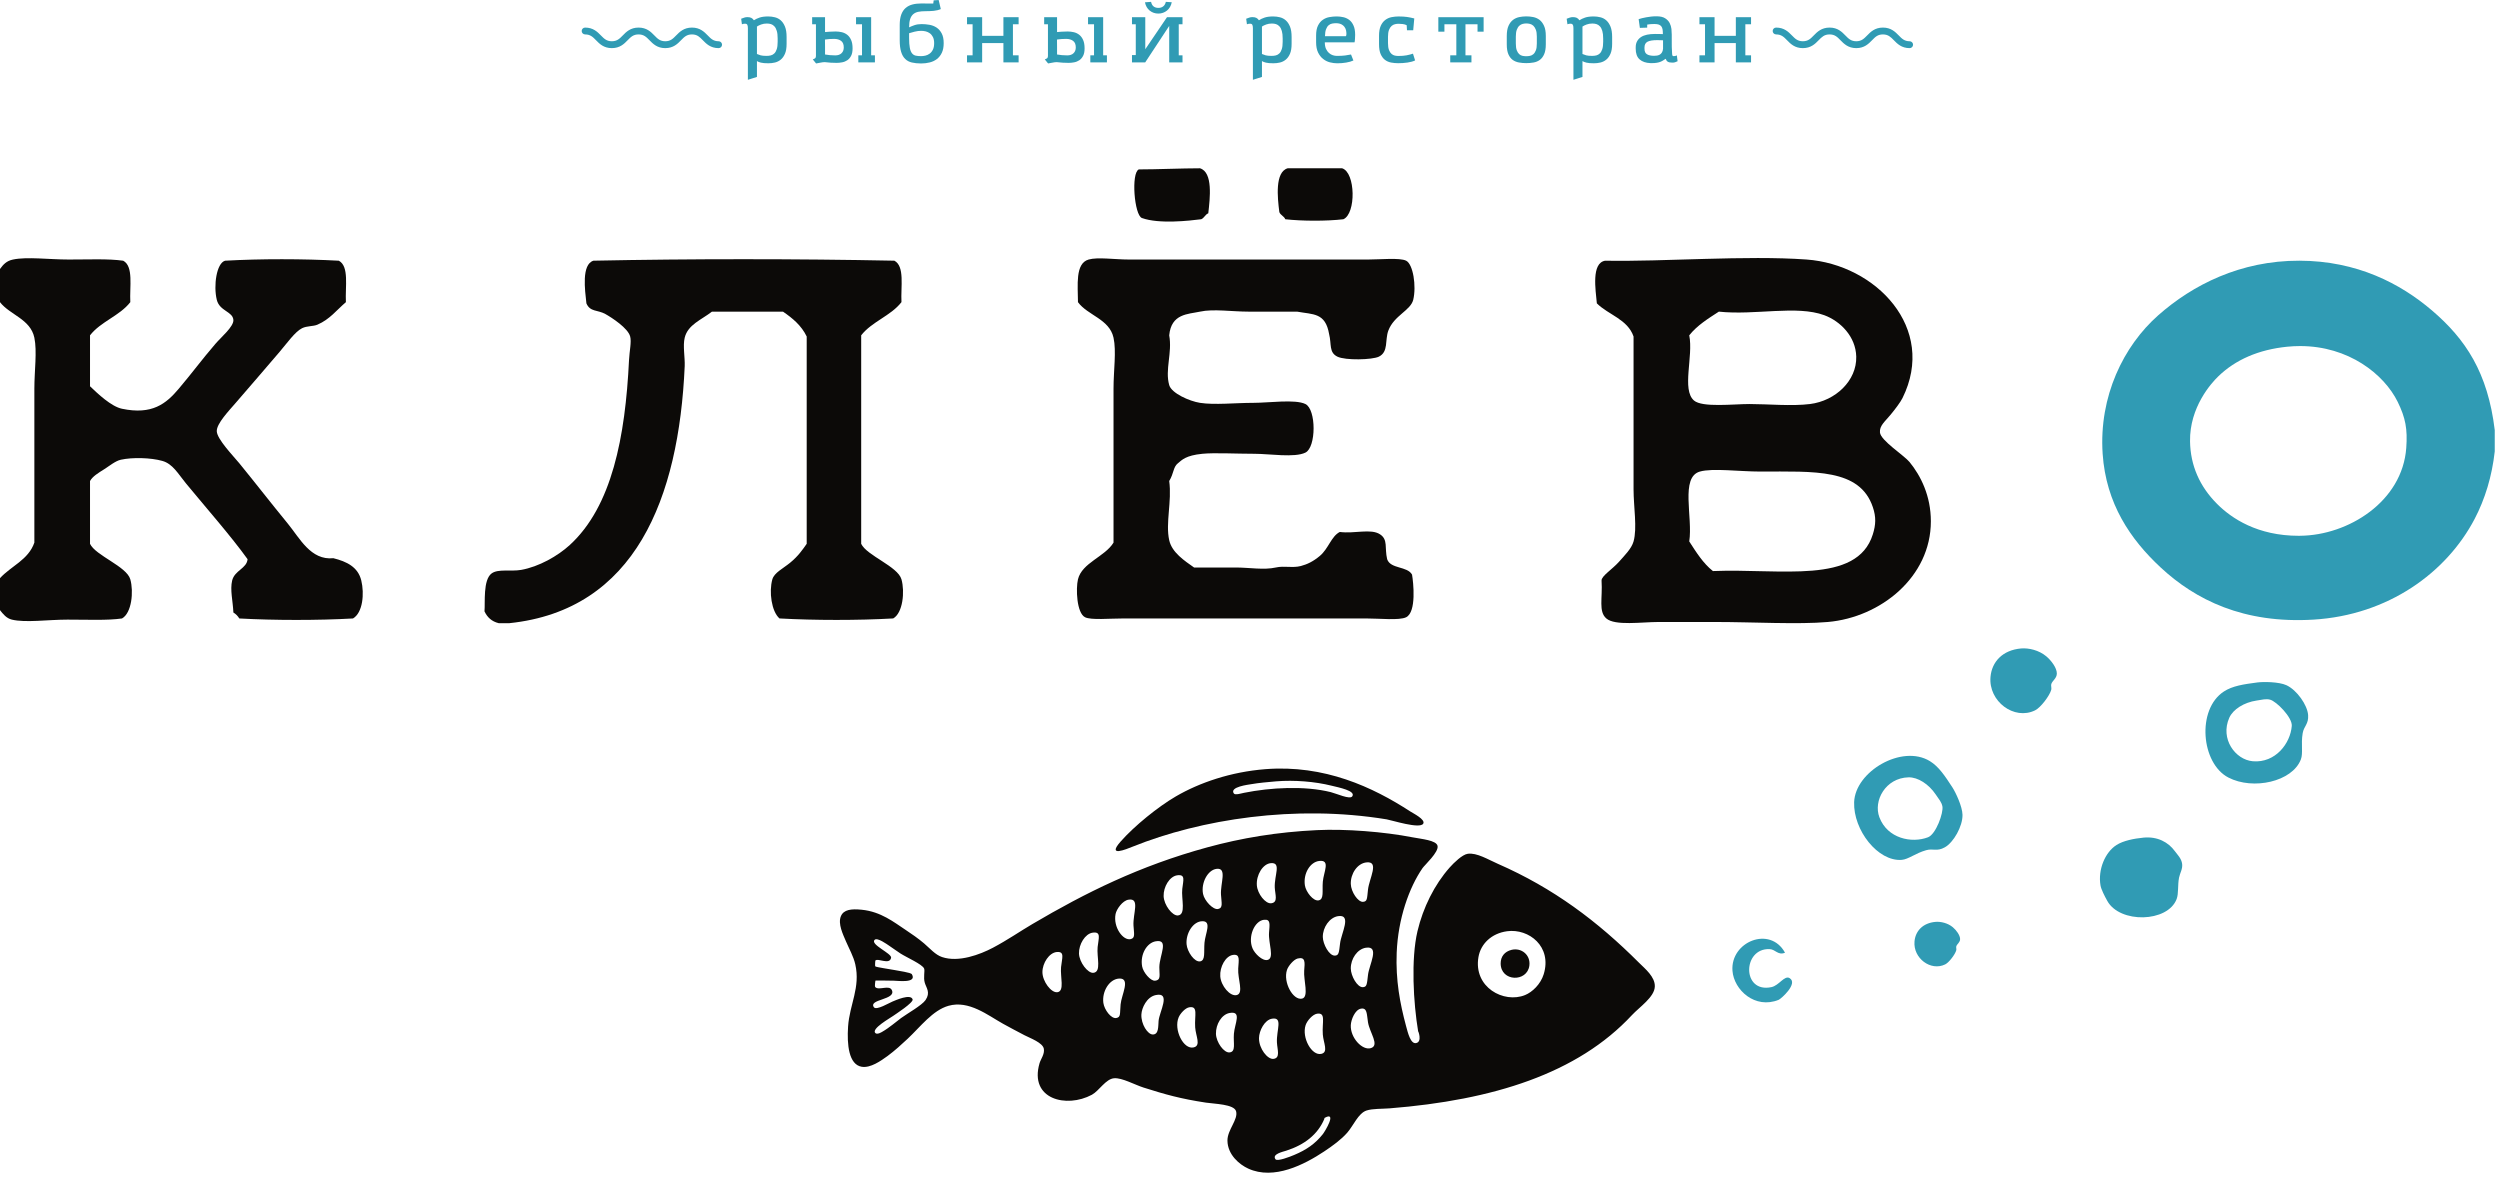
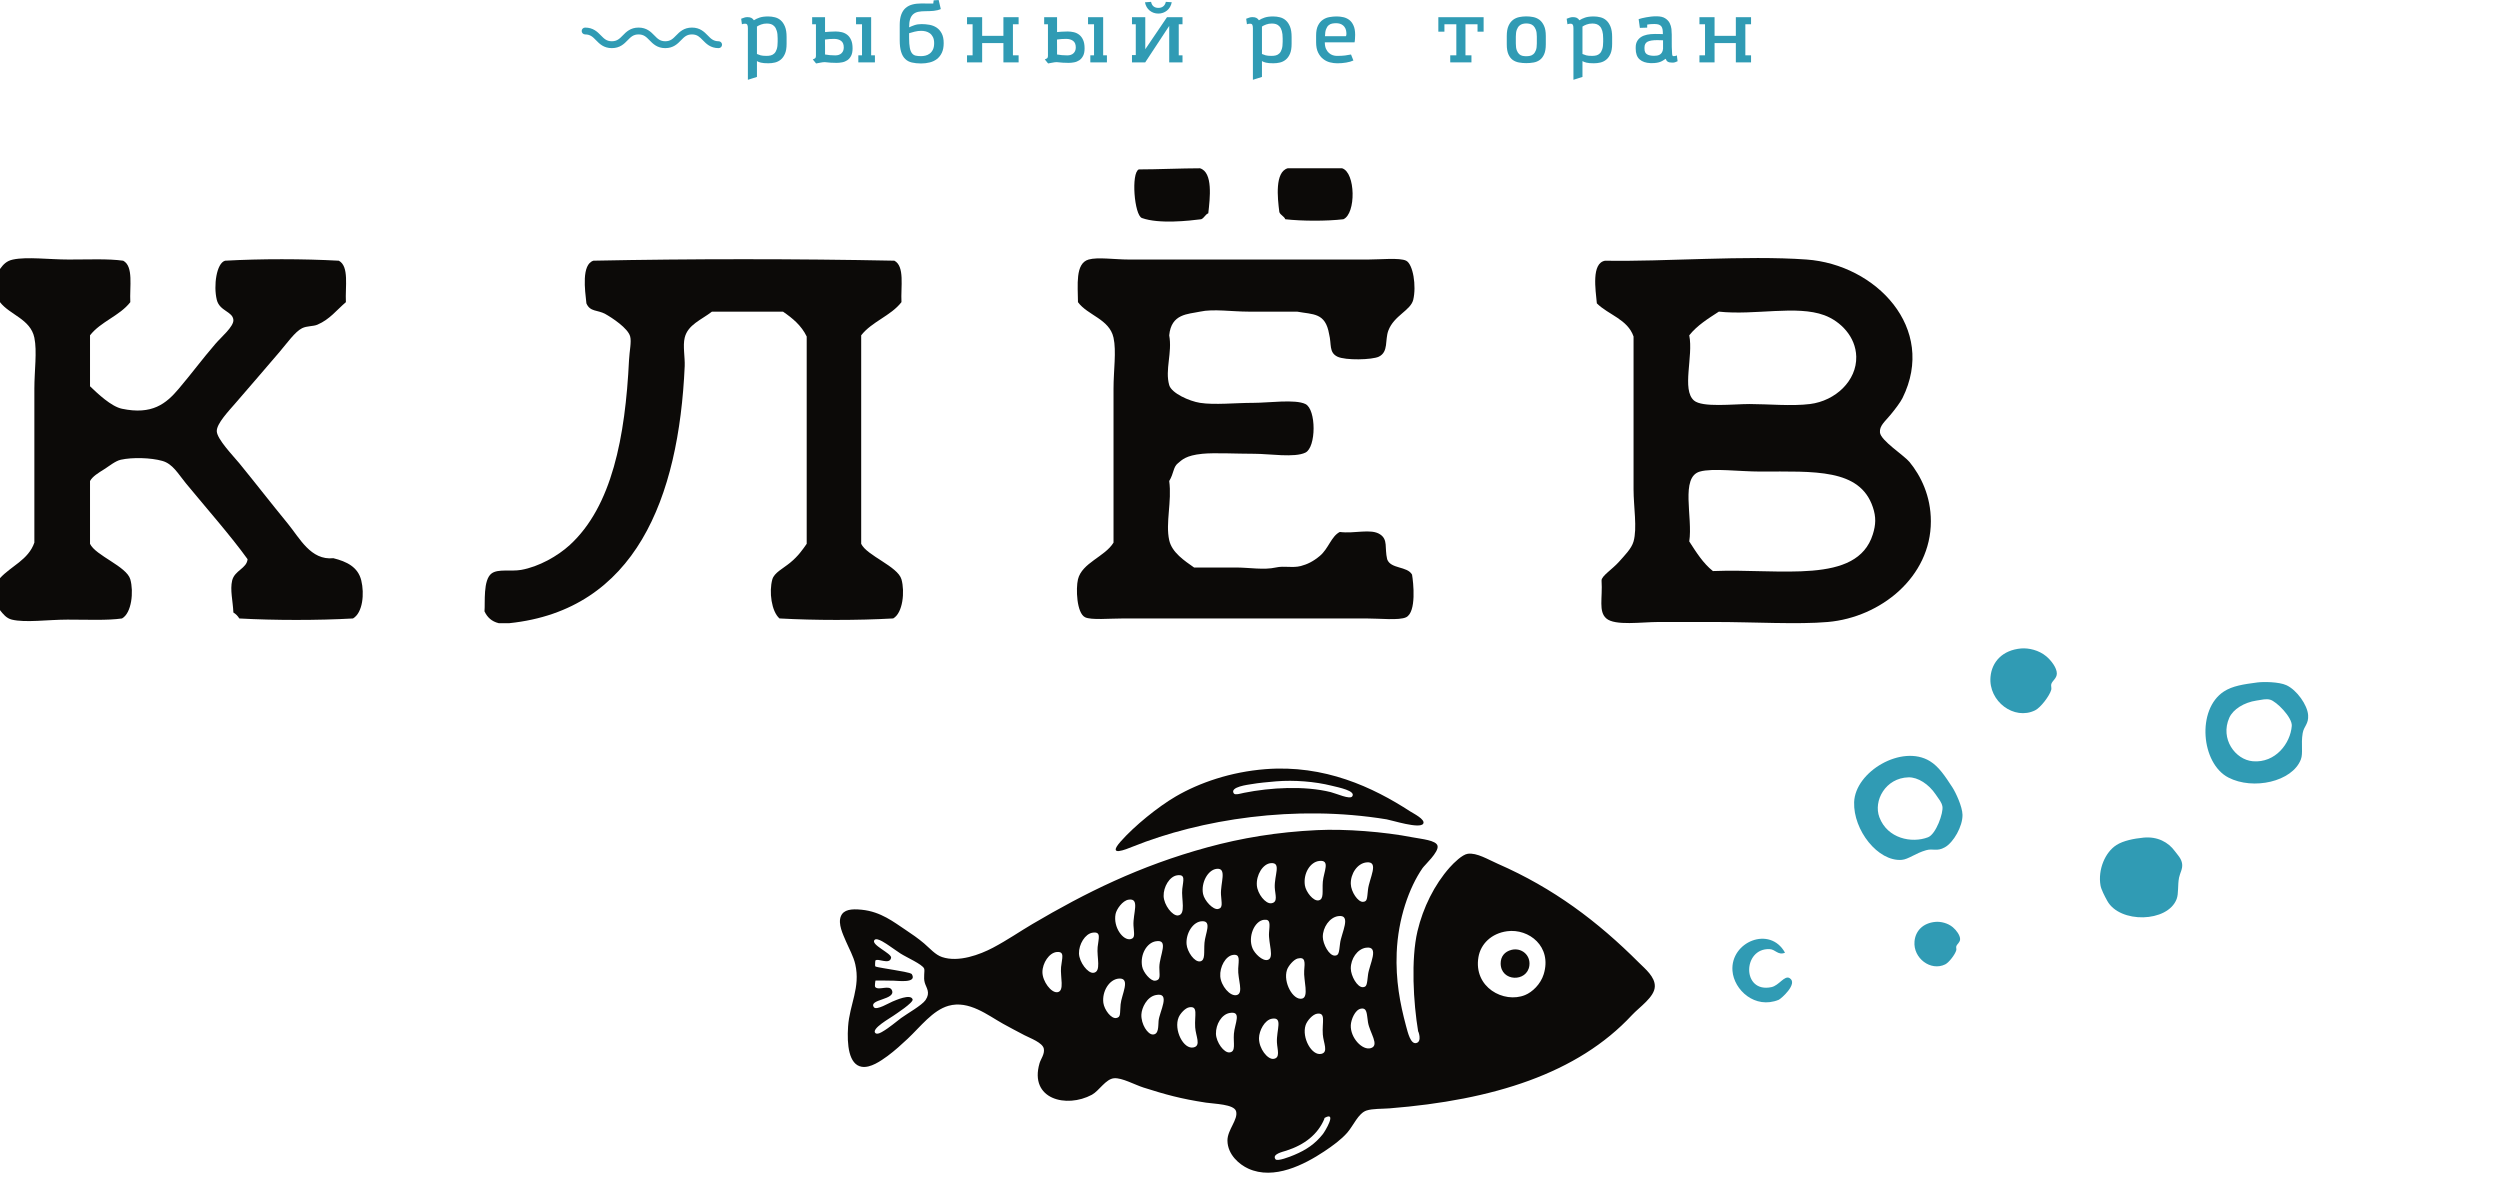
<svg xmlns="http://www.w3.org/2000/svg" width="303" height="143" viewBox="0 0 303 143" fill="none">
  <path d="M155.46 5.071C155.46 5.443 155.424 5.743 155.348 5.963C155.277 6.187 155.179 6.357 155.056 6.475C154.931 6.595 154.788 6.676 154.627 6.716C154.465 6.755 154.292 6.773 154.113 6.773C153.803 6.773 153.561 6.751 153.397 6.705C153.229 6.657 153.083 6.604 152.949 6.545V3.219C153.083 3.125 153.253 3.043 153.463 2.967C153.675 2.888 153.903 2.852 154.153 2.852C154.333 2.852 154.501 2.875 154.657 2.924C154.813 2.975 154.952 3.065 155.071 3.2C155.191 3.331 155.287 3.513 155.355 3.748C155.425 3.981 155.46 4.281 155.46 4.653V5.071ZM155.843 2.472C155.633 2.285 155.395 2.161 155.127 2.095C154.857 2.027 154.588 1.993 154.316 1.993C153.881 1.993 153.533 2.041 153.265 2.132C152.995 2.225 152.767 2.331 152.583 2.457C152.489 2.319 152.379 2.221 152.257 2.161C152.135 2.105 151.981 2.075 151.792 2.075C151.661 2.075 151.537 2.093 151.421 2.132C151.304 2.172 151.176 2.219 151.037 2.271L151.128 2.941C151.253 2.893 151.388 2.871 151.527 2.871C151.636 2.871 151.721 2.911 151.773 2.989C151.825 3.068 151.852 3.209 151.852 3.411V9.672C152.033 9.612 152.216 9.554 152.4 9.498C152.587 9.44 152.769 9.383 152.949 9.324V7.403C153.056 7.475 153.215 7.537 153.428 7.591C153.641 7.645 153.944 7.669 154.333 7.669C154.603 7.669 154.873 7.64 155.137 7.577C155.399 7.512 155.633 7.396 155.843 7.221C156.052 7.052 156.22 6.811 156.351 6.505C156.48 6.203 156.543 5.805 156.543 5.315V4.479C156.543 3.971 156.48 3.553 156.351 3.232C156.22 2.911 156.052 2.659 155.843 2.472Z" fill="#309BB4" />
  <path d="M163.177 4.235C163.171 4.287 163.151 4.339 163.116 4.384H160.588C160.595 4.033 160.637 3.752 160.716 3.544C160.795 3.335 160.899 3.175 161.025 3.067C161.152 2.957 161.293 2.885 161.452 2.857C161.615 2.827 161.776 2.812 161.94 2.812C162.099 2.812 162.252 2.833 162.399 2.876C162.544 2.919 162.672 2.988 162.787 3.085C162.901 3.179 162.993 3.305 163.067 3.457C163.137 3.611 163.179 3.797 163.185 4.015C163.185 4.109 163.183 4.183 163.177 4.235ZM163.535 2.417C163.319 2.256 163.081 2.143 162.812 2.083C162.544 2.024 162.272 1.992 162 1.992C161.72 1.992 161.436 2.019 161.137 2.071C160.844 2.119 160.575 2.227 160.333 2.395C160.089 2.559 159.892 2.795 159.741 3.1C159.585 3.407 159.512 3.812 159.512 4.315V5.111C159.512 5.615 159.592 6.033 159.749 6.36C159.911 6.689 160.113 6.953 160.364 7.148C160.612 7.343 160.888 7.479 161.189 7.557C161.489 7.632 161.788 7.672 162.08 7.672C162.452 7.672 162.809 7.643 163.152 7.585C163.492 7.531 163.787 7.443 164.032 7.333L163.743 6.605C163.525 6.652 163.283 6.692 163.021 6.724C162.76 6.757 162.427 6.775 162.024 6.775C161.875 6.775 161.716 6.748 161.545 6.695C161.377 6.643 161.22 6.552 161.075 6.427C160.929 6.3 160.808 6.129 160.709 5.919C160.616 5.707 160.567 5.445 160.567 5.132H164.172C164.199 5.017 164.216 4.879 164.224 4.712C164.237 4.547 164.244 4.384 164.244 4.227C164.244 3.76 164.177 3.384 164.045 3.096C163.916 2.805 163.748 2.58 163.535 2.417Z" fill="#309BB4" />
-   <path d="M170.477 6.705C170.204 6.757 169.869 6.784 169.48 6.784C169.347 6.784 169.207 6.768 169.06 6.739C168.916 6.709 168.78 6.641 168.657 6.536C168.533 6.428 168.429 6.273 168.348 6.067C168.267 5.864 168.224 5.579 168.224 5.221V4.455C168.224 4.109 168.267 3.832 168.348 3.62C168.429 3.413 168.537 3.253 168.661 3.145C168.788 3.036 168.924 2.965 169.077 2.932C169.224 2.896 169.369 2.881 169.511 2.881C169.661 2.881 169.829 2.892 170.017 2.915C170.204 2.937 170.361 2.988 170.493 3.06L170.525 3.668H171.28L171.411 2.235C171.237 2.195 171.084 2.157 170.944 2.128C170.804 2.1 170.664 2.075 170.525 2.055C170.385 2.036 170.232 2.021 170.073 2.011C169.909 2 169.717 1.995 169.497 1.995C169.22 1.995 168.94 2.025 168.657 2.079C168.375 2.135 168.12 2.249 167.896 2.419C167.669 2.588 167.485 2.824 167.348 3.129C167.209 3.436 167.139 3.836 167.139 4.336V5.351C167.139 5.855 167.205 6.26 167.337 6.56C167.471 6.864 167.644 7.093 167.859 7.257C168.077 7.421 168.323 7.528 168.601 7.581C168.881 7.636 169.169 7.66 169.469 7.66C169.844 7.66 170.22 7.636 170.589 7.581C170.959 7.528 171.265 7.443 171.511 7.323L171.252 6.505C171.013 6.585 170.753 6.652 170.477 6.705Z" fill="#309BB4" />
  <path d="M174.327 3.839H175.064V2.941H176.508V6.705H175.769V7.56H178.34V6.705H177.615V2.941H179.077V3.839H179.815V2.085H174.327V3.839Z" fill="#309BB4" />
  <path d="M186.264 5.269C186.264 5.624 186.228 5.9 186.145 6.104C186.065 6.305 185.967 6.46 185.844 6.564C185.721 6.672 185.585 6.74 185.431 6.769C185.279 6.799 185.128 6.815 184.983 6.815C184.829 6.815 184.677 6.799 184.531 6.769C184.379 6.74 184.247 6.669 184.125 6.56C184.005 6.449 183.911 6.295 183.831 6.093C183.755 5.891 183.719 5.612 183.719 5.261V4.435C183.719 4.091 183.757 3.812 183.835 3.605C183.916 3.393 184.017 3.232 184.141 3.12C184.263 3.008 184.401 2.931 184.553 2.896C184.707 2.859 184.855 2.841 184.992 2.841C185.132 2.841 185.277 2.859 185.425 2.896C185.575 2.931 185.711 3.005 185.835 3.113C185.956 3.224 186.057 3.385 186.141 3.597C186.225 3.811 186.264 4.091 186.264 4.435V5.269ZM186.591 2.408C186.369 2.24 186.116 2.128 185.835 2.069C185.551 2.012 185.268 1.985 184.992 1.985C184.707 1.985 184.423 2.012 184.141 2.069C183.856 2.128 183.604 2.24 183.379 2.408C183.155 2.579 182.972 2.819 182.831 3.132C182.692 3.443 182.621 3.856 182.621 4.369V5.385C182.621 5.885 182.688 6.284 182.82 6.585C182.953 6.883 183.129 7.109 183.349 7.268C183.568 7.421 183.82 7.525 184.107 7.575C184.391 7.627 184.681 7.651 184.983 7.651C185.288 7.651 185.585 7.627 185.869 7.575C186.155 7.525 186.407 7.421 186.624 7.261C186.844 7.1 187.02 6.872 187.152 6.568C187.285 6.265 187.352 5.864 187.352 5.367V4.359C187.352 3.852 187.281 3.443 187.137 3.132C186.995 2.819 186.813 2.579 186.591 2.408Z" fill="#309BB4" />
  <path d="M194.304 5.071C194.304 5.443 194.268 5.743 194.193 5.963C194.12 6.187 194.024 6.357 193.9 6.475C193.779 6.595 193.633 6.676 193.473 6.716C193.309 6.755 193.14 6.773 192.961 6.773C192.648 6.773 192.407 6.751 192.243 6.705C192.077 6.657 191.928 6.604 191.795 6.545V3.219C191.928 3.125 192.097 3.043 192.305 2.967C192.517 2.888 192.748 2.852 192.997 2.852C193.179 2.852 193.347 2.875 193.5 2.924C193.657 2.975 193.795 3.065 193.916 3.2C194.036 3.331 194.129 3.513 194.2 3.748C194.269 3.981 194.304 4.281 194.304 4.653V5.071ZM194.687 2.472C194.479 2.285 194.239 2.161 193.972 2.095C193.703 2.027 193.429 1.993 193.16 1.993C192.727 1.993 192.375 2.041 192.108 2.132C191.84 2.225 191.612 2.331 191.425 2.457C191.333 2.319 191.225 2.221 191.101 2.161C190.98 2.105 190.823 2.075 190.64 2.075C190.507 2.075 190.381 2.093 190.265 2.132C190.152 2.172 190.021 2.219 189.881 2.271L189.973 2.941C190.099 2.893 190.232 2.871 190.369 2.871C190.484 2.871 190.564 2.911 190.619 2.989C190.672 3.068 190.7 3.209 190.7 3.411V9.672C190.877 9.612 191.06 9.554 191.247 9.498C191.431 9.44 191.613 9.383 191.795 9.324V7.403C191.9 7.475 192.06 7.537 192.273 7.591C192.484 7.645 192.787 7.669 193.179 7.669C193.452 7.669 193.717 7.64 193.98 7.577C194.239 7.512 194.479 7.396 194.687 7.221C194.896 7.052 195.063 6.811 195.196 6.505C195.325 6.203 195.391 5.805 195.391 5.315V4.479C195.391 3.971 195.325 3.553 195.196 3.232C195.063 2.911 194.896 2.659 194.687 2.472Z" fill="#309BB4" />
  <path d="M201.561 5.916C201.541 6.104 201.495 6.251 201.425 6.361C201.356 6.471 201.273 6.556 201.173 6.616C201.075 6.672 200.963 6.713 200.839 6.735C200.716 6.755 200.596 6.763 200.477 6.763C200.104 6.763 199.817 6.703 199.615 6.579C199.411 6.459 199.311 6.229 199.311 5.896V5.76C199.311 5.421 199.435 5.187 199.684 5.055C199.932 4.927 200.327 4.863 200.865 4.863C200.983 4.863 201.1 4.867 201.219 4.873C201.333 4.88 201.449 4.881 201.561 4.881V5.916ZM203.049 6.784C203.015 6.799 202.949 6.805 202.856 6.805C202.799 6.805 202.748 6.791 202.717 6.76C202.683 6.728 202.663 6.627 202.656 6.456C202.639 6.263 202.624 6.005 202.62 5.684C202.616 5.361 202.616 5.049 202.616 4.744V4.195C202.616 3.997 202.603 3.767 202.579 3.513C202.549 3.259 202.477 3.013 202.359 2.785C202.239 2.557 202.053 2.364 201.805 2.209C201.555 2.052 201.211 1.975 200.764 1.975C200.544 1.975 200.331 1.985 200.121 2.009C199.915 2.035 199.716 2.06 199.531 2.095C199.345 2.128 199.173 2.164 199.017 2.203C198.86 2.243 198.723 2.283 198.604 2.321L198.752 3.379L199.64 3.348V2.981C199.74 2.964 199.819 2.956 199.884 2.945C199.945 2.935 200.009 2.929 200.069 2.927C200.128 2.923 200.192 2.921 200.263 2.915C200.331 2.912 200.421 2.911 200.537 2.911C200.755 2.911 200.929 2.935 201.057 2.985C201.188 3.036 201.289 3.107 201.363 3.209C201.432 3.309 201.483 3.437 201.508 3.587C201.531 3.739 201.541 3.923 201.541 4.135C201.389 4.128 201.232 4.124 201.069 4.12C200.905 4.117 200.737 4.116 200.565 4.116C200.221 4.116 199.905 4.147 199.619 4.205C199.335 4.265 199.091 4.361 198.889 4.493C198.685 4.628 198.528 4.796 198.416 5.003C198.303 5.207 198.247 5.453 198.247 5.739V5.888C198.247 6.479 198.401 6.915 198.719 7.197C199.035 7.479 199.475 7.628 200.039 7.651H200.199C200.435 7.651 200.636 7.637 200.793 7.609C200.956 7.583 201.093 7.548 201.208 7.505C201.324 7.463 201.429 7.408 201.533 7.348C201.632 7.284 201.74 7.212 201.861 7.133H201.891C201.916 7.212 201.949 7.28 201.985 7.339C202.023 7.393 202.068 7.44 202.131 7.475C202.188 7.512 202.264 7.539 202.351 7.561C202.443 7.581 202.553 7.591 202.688 7.591C202.816 7.591 202.917 7.577 203.001 7.552C203.085 7.525 203.193 7.481 203.325 7.421L203.233 6.713C203.149 6.749 203.087 6.772 203.049 6.784Z" fill="#309BB4" />
  <path d="M210.384 4.344H207.805V2.084H205.973V2.94H206.649V6.705H205.973V7.561H207.805V5.221H210.384V7.561H212.227V6.705H211.536V2.94H212.227V2.084H210.384V4.344Z" fill="#309BB4" />
  <path d="M94.252 5.071C94.252 5.443 94.215 5.743 94.14 5.963C94.069 6.187 93.97 6.357 93.847 6.475C93.723 6.595 93.58 6.676 93.418 6.716C93.256 6.755 93.084 6.773 92.908 6.773C92.594 6.773 92.353 6.751 92.189 6.705C92.022 6.657 91.874 6.604 91.742 6.545V3.219C91.874 3.125 92.045 3.043 92.254 2.967C92.466 2.888 92.692 2.852 92.945 2.852C93.125 2.852 93.291 2.875 93.449 2.924C93.604 2.975 93.744 3.065 93.862 3.2C93.983 3.331 94.078 3.513 94.146 3.748C94.217 3.981 94.252 4.281 94.252 4.653V5.071ZM94.634 2.472C94.424 2.285 94.186 2.161 93.916 2.095C93.65 2.027 93.379 1.993 93.107 1.993C92.673 1.993 92.325 2.041 92.057 2.132C91.787 2.225 91.559 2.331 91.374 2.457C91.281 2.319 91.171 2.221 91.048 2.161C90.926 2.105 90.772 2.075 90.584 2.075C90.454 2.075 90.329 2.093 90.215 2.132C90.096 2.172 89.968 2.219 89.829 2.271L89.92 2.941C90.045 2.893 90.179 2.871 90.318 2.871C90.428 2.871 90.513 2.911 90.565 2.989C90.617 3.068 90.644 3.209 90.644 3.411V9.672C90.825 9.612 91.007 9.554 91.192 9.498C91.379 9.44 91.561 9.383 91.742 9.324V7.403C91.847 7.475 92.007 7.537 92.219 7.591C92.432 7.645 92.733 7.669 93.125 7.669C93.395 7.669 93.665 7.64 93.929 7.577C94.189 7.512 94.424 7.396 94.634 7.221C94.843 7.052 95.011 6.811 95.142 6.505C95.271 6.203 95.335 5.805 95.335 5.315V4.479C95.335 3.971 95.271 3.553 95.142 3.232C95.011 2.911 94.843 2.659 94.634 2.472Z" fill="#309BB4" />
  <path d="M105.583 2.084H103.751V2.94H104.476V6.705H104.029V7.561H106.04V6.705H105.583V2.084Z" fill="#309BB4" />
  <path d="M101.993 6.449C101.811 6.627 101.556 6.713 101.23 6.713C101.003 6.713 100.788 6.705 100.585 6.684C100.377 6.664 100.182 6.639 99.995 6.605V5.705C99.995 5.401 99.993 5.097 99.987 4.792C100.173 4.767 100.354 4.747 100.528 4.732C100.705 4.719 100.892 4.713 101.093 4.713C101.437 4.713 101.72 4.792 101.939 4.953C102.155 5.112 102.265 5.377 102.265 5.748C102.265 6.039 102.176 6.276 101.993 6.449ZM102.695 4.225C102.504 4.072 102.284 3.967 102.037 3.905C101.79 3.848 101.543 3.816 101.29 3.816C101.038 3.816 100.794 3.825 100.558 3.841C100.323 3.859 100.136 3.872 99.995 3.885V2.084H98.432V2.94H98.892V6.744C98.892 6.916 98.85 7.028 98.771 7.079C98.692 7.127 98.607 7.167 98.512 7.203L98.91 7.691C99.103 7.664 99.283 7.628 99.451 7.591C99.624 7.552 99.794 7.531 99.966 7.531C100.423 7.591 100.904 7.62 101.398 7.62C101.613 7.62 101.832 7.599 102.062 7.555C102.292 7.515 102.501 7.427 102.691 7.303C102.879 7.176 103.033 7 103.153 6.767C103.274 6.539 103.332 6.236 103.332 5.859C103.332 5.453 103.275 5.117 103.157 4.852C103.041 4.588 102.887 4.377 102.695 4.225Z" fill="#309BB4" />
  <path d="M113.065 6.02C112.964 6.225 112.833 6.385 112.677 6.5C112.522 6.615 112.349 6.696 112.165 6.74C111.978 6.781 111.802 6.804 111.636 6.804C111.384 6.804 111.167 6.785 110.986 6.744C110.802 6.705 110.65 6.607 110.532 6.456C110.412 6.303 110.322 6.08 110.269 5.789C110.213 5.495 110.183 5.095 110.183 4.584V4.027C110.356 3.972 110.578 3.912 110.843 3.841C111.115 3.771 111.384 3.737 111.655 3.737C111.829 3.737 112.007 3.76 112.19 3.801C112.372 3.845 112.538 3.921 112.692 4.032C112.843 4.14 112.971 4.293 113.071 4.488C113.169 4.685 113.219 4.931 113.219 5.229C113.219 5.555 113.167 5.82 113.065 6.02ZM113.514 3.343C113.256 3.175 112.97 3.063 112.653 3.005C112.337 2.949 112.017 2.92 111.7 2.92C111.374 2.92 111.082 2.965 110.822 3.055C110.563 3.144 110.349 3.233 110.183 3.316C110.183 2.901 110.227 2.563 110.312 2.308C110.398 2.052 110.525 1.853 110.694 1.711C110.866 1.567 111.074 1.473 111.318 1.427C111.563 1.379 111.845 1.357 112.165 1.357C112.503 1.357 112.835 1.343 113.16 1.315C113.486 1.283 113.772 1.211 114.025 1.099L113.767 0.003L113.16 0.043L113.111 0.431H112.625C112.499 0.431 112.381 0.431 112.275 0.427C112.167 0.424 112.063 0.421 111.966 0.421H111.636C111.244 0.421 110.891 0.463 110.578 0.547C110.262 0.629 109.991 0.771 109.76 0.968C109.53 1.169 109.355 1.435 109.231 1.771C109.108 2.107 109.046 2.521 109.046 3.021V4.86C109.046 5.448 109.103 5.92 109.218 6.285C109.329 6.651 109.494 6.939 109.713 7.148C109.928 7.359 110.196 7.501 110.519 7.576C110.841 7.651 111.215 7.692 111.632 7.692C112.005 7.692 112.356 7.651 112.69 7.565C113.022 7.483 113.312 7.341 113.564 7.148C113.81 6.953 114.009 6.699 114.155 6.387C114.302 6.073 114.375 5.691 114.375 5.229C114.375 4.747 114.296 4.353 114.134 4.051C113.976 3.748 113.767 3.513 113.514 3.343Z" fill="#309BB4" />
  <path d="M121.614 4.344H119.037V2.084H117.203V2.94H117.879V6.705H117.203V7.561H119.037V5.221H121.614V7.561H123.456V6.705H122.767V2.94H123.456V2.084H121.614V4.344Z" fill="#309BB4" />
  <path d="M133.703 2.084H131.871V2.94H132.597V6.705H132.148V7.561H134.159V6.705H133.703V2.084Z" fill="#309BB4" />
  <path d="M130.113 6.449C129.931 6.627 129.676 6.713 129.35 6.713C129.124 6.713 128.908 6.705 128.705 6.684C128.497 6.664 128.302 6.639 128.115 6.605V5.705C128.115 5.401 128.113 5.097 128.107 4.792C128.293 4.767 128.475 4.747 128.648 4.732C128.825 4.719 129.012 4.713 129.213 4.713C129.557 4.713 129.84 4.792 130.057 4.953C130.275 5.112 130.385 5.377 130.385 5.748C130.385 6.039 130.294 6.276 130.113 6.449ZM130.815 4.225C130.624 4.072 130.404 3.967 130.157 3.905C129.91 3.848 129.661 3.816 129.41 3.816C129.158 3.816 128.914 3.825 128.677 3.841C128.443 3.859 128.256 3.872 128.115 3.885V2.084H126.553V2.94H127.012V6.744C127.012 6.916 126.97 7.028 126.891 7.079C126.812 7.127 126.725 7.167 126.632 7.203L127.03 7.691C127.223 7.664 127.403 7.628 127.571 7.591C127.744 7.552 127.912 7.531 128.086 7.531C128.543 7.591 129.024 7.62 129.52 7.62C129.731 7.62 129.952 7.599 130.182 7.555C130.412 7.515 130.621 7.427 130.81 7.303C130.999 7.176 131.153 7 131.273 6.767C131.393 6.539 131.452 6.236 131.452 5.859C131.452 5.453 131.393 5.117 131.277 4.852C131.161 4.588 131.007 4.377 130.815 4.225Z" fill="#309BB4" />
  <path d="M138.808 5.968V2.085H137.196V2.94H137.656V6.673H137.196V7.56H138.8L141.708 3.14V7.56H143.32V6.705H142.864V2.94H143.32V2.085H141.439L138.808 5.968Z" fill="#309BB4" />
  <path d="M140.393 1.645C140.592 1.645 140.781 1.615 140.956 1.549C141.132 1.491 141.291 1.396 141.439 1.279C141.587 1.159 141.708 1.013 141.808 0.843C141.905 0.676 141.976 0.485 142.016 0.272L141.3 0.224C141.245 0.468 141.14 0.652 140.98 0.773C140.823 0.899 140.625 0.957 140.393 0.957C140.16 0.957 139.969 0.899 139.816 0.779C139.663 0.66 139.561 0.473 139.509 0.224L138.768 0.281C138.857 0.715 139.048 1.049 139.347 1.287C139.648 1.528 139.997 1.645 140.393 1.645Z" fill="#309BB4" />
  <path d="M87.097 5C86.466 5 86.161 4.689 85.777 4.295C85.363 3.872 84.848 3.343 83.866 3.343C82.881 3.343 82.364 3.872 81.949 4.295C81.565 4.689 81.265 5 80.627 5C79.999 5 79.692 4.689 79.309 4.295C78.895 3.872 78.381 3.343 77.395 3.343C76.411 3.343 75.892 3.872 75.48 4.295C75.093 4.689 74.789 5 74.154 5C73.519 5 73.218 4.689 72.83 4.295C72.415 3.872 71.898 3.343 70.915 3.343C70.686 3.343 70.499 3.528 70.499 3.757C70.499 3.985 70.686 4.172 70.915 4.172C71.549 4.172 71.853 4.481 72.237 4.876C72.652 5.304 73.17 5.833 74.154 5.833C75.142 5.833 75.656 5.304 76.071 4.876C76.457 4.481 76.759 4.172 77.395 4.172C78.03 4.172 78.33 4.481 78.716 4.876C79.129 5.3 79.646 5.833 80.627 5.833C81.613 5.833 82.13 5.304 82.543 4.876C82.929 4.481 83.23 4.172 83.866 4.172C84.497 4.172 84.799 4.481 85.182 4.876C85.597 5.3 86.111 5.833 87.097 5.833C87.325 5.833 87.512 5.648 87.512 5.417C87.512 5.188 87.325 5 87.097 5Z" fill="#309BB4" />
-   <path d="M231.447 5C230.815 5 230.512 4.689 230.125 4.295C229.712 3.872 229.196 3.343 228.209 3.343C227.231 3.343 226.712 3.872 226.3 4.295C225.913 4.689 225.612 5 224.98 5C224.345 5 224.044 4.689 223.657 4.295C223.245 3.872 222.728 3.343 221.748 3.343C220.763 3.343 220.241 3.872 219.828 4.295C219.444 4.689 219.141 5 218.504 5C217.868 5 217.568 4.689 217.18 4.295C216.765 3.872 216.251 3.343 215.265 3.343C215.036 3.343 214.848 3.528 214.848 3.757C214.848 3.985 215.036 4.172 215.265 4.172C215.9 4.172 216.205 4.481 216.589 4.876C217.004 5.304 217.521 5.833 218.504 5.833C219.489 5.833 220.007 5.304 220.42 4.876C220.808 4.481 221.108 4.172 221.748 4.172C222.377 4.172 222.683 4.481 223.064 4.876C223.48 5.3 223.996 5.833 224.98 5.833C225.964 5.833 226.476 5.304 226.895 4.876C227.276 4.481 227.58 4.172 228.209 4.172C228.843 4.172 229.149 4.481 229.535 4.876C229.947 5.3 230.467 5.833 231.447 5.833C231.676 5.833 231.863 5.648 231.863 5.417C231.863 5.188 231.676 5 231.447 5Z" fill="#309BB4" />
-   <path fill-rule="evenodd" clip-rule="evenodd" d="M291.639 54.283C291.171 60.794 284.601 64.885 278.78 64.935L278.603 64.938C273.62 64.938 270.475 62.84 268.719 61.082C266.584 58.951 265.48 56.399 265.433 53.496C265.364 49.355 268.009 46.44 268.821 45.649C270.929 43.591 273.753 42.37 277.208 42.022C277.739 41.97 278.261 41.943 278.776 41.943C284.647 41.943 288.949 45.346 290.604 48.712C291.548 50.648 291.807 52.003 291.639 54.283ZM294.753 37.624C290.937 34.367 285.669 31.609 278.677 31.596C271.536 31.584 265.763 34.522 261.591 38.201C257.371 41.923 254.373 48.046 254.841 55.001C255.248 61.039 258.207 65.371 261.876 68.781C266.087 72.698 271.928 75.612 280.397 75.098C289.435 74.55 296.503 69.424 299.924 62.896C301.175 60.51 302.027 57.748 302.363 54.708V52.127C301.524 45.159 298.836 41.109 294.753 37.624Z" fill="#309BB4" />
  <path fill-rule="evenodd" clip-rule="evenodd" d="M138.404 26.425C140.464 27.168 144.119 26.761 145.583 26.572C145.959 26.421 146.065 26.002 146.444 25.851C146.648 24.041 147.036 20.881 145.44 20.396C143.24 20.396 140.225 20.533 138.024 20.533C137.069 20.95 137.475 26.091 138.404 26.425Z" fill="#0C0A08" />
  <path fill-rule="evenodd" clip-rule="evenodd" d="M155.777 26.573C157.801 26.802 160.791 26.812 162.815 26.573C164.368 25.897 164.3 20.907 162.665 20.396H156.064C154.508 20.857 154.827 23.938 155.057 25.71C155.207 26.09 155.627 26.192 155.777 26.573Z" fill="#0C0A08" />
  <path fill-rule="evenodd" clip-rule="evenodd" d="M145.44 37.771C147.036 37.416 149.339 37.771 151.324 37.771H157.212C159.149 38.134 160.641 37.865 161.089 40.497C161.401 41.716 161.043 42.712 162.093 43.226C163.057 43.7 166.329 43.616 167.12 43.226C168.312 42.639 167.837 41.209 168.267 40.068C168.955 38.232 170.965 37.639 171.284 36.333C171.685 34.667 171.267 32.011 170.421 31.596C169.644 31.214 167.296 31.455 165.827 31.455H136.827C135.099 31.455 133.045 31.14 131.942 31.455C130.288 31.922 130.643 34.609 130.65 36.622C131.82 38.226 134.457 38.661 134.959 40.929C135.32 42.568 134.959 44.903 134.959 47.102V65.766C133.913 67.481 131.14 68.204 130.65 70.214C130.384 71.314 130.48 74.305 131.514 74.812C132.249 75.175 134.472 74.955 136.251 74.955H165.536C167.211 74.955 169.599 75.217 170.421 74.812C171.7 74.182 171.299 70.59 171.14 69.644C170.557 68.596 168.543 68.984 168.123 67.776C167.795 66.38 168.251 65.407 167.261 64.761C166.141 64.029 164.205 64.708 162.383 64.475C161.352 64.992 161.008 66.51 159.961 67.38C159.149 68.06 158.439 68.394 157.66 68.602C156.643 68.865 155.656 68.548 154.627 68.781C153.177 69.108 151.409 68.781 149.745 68.781H144.721C143.567 67.967 142.037 66.965 141.709 65.477C141.243 63.382 142.047 60.796 141.709 58.3C142.293 57.333 142.172 56.624 142.765 56.144C143.257 55.746 143.711 55.196 145.727 54.999C147.205 54.854 149.845 54.999 152.044 54.999C153.843 54.999 156.908 55.499 158.216 54.856C159.535 54.208 159.541 49.619 158.216 48.968C156.979 48.361 153.765 48.825 151.899 48.825C149.712 48.825 147.209 49.101 145.44 48.825C144.145 48.62 141.987 47.658 141.709 46.675C141.176 44.807 142.097 42.761 141.709 40.641C141.955 37.999 143.996 38.086 145.44 37.771Z" fill="#0C0A08" />
  <path fill-rule="evenodd" clip-rule="evenodd" d="M40.404 67.654C37.657 67.938 36.325 65.22 34.887 63.469C32.806 60.935 31.061 58.666 29.003 56.146C28.276 55.26 26.309 53.24 26.274 52.27C26.236 51.351 27.739 49.793 28.571 48.825C30.507 46.575 31.891 44.992 33.883 42.651C34.804 41.568 35.76 40.203 36.611 39.779C37.211 39.481 37.954 39.575 38.477 39.348C39.975 38.705 40.796 37.578 41.923 36.622C41.826 34.758 42.344 32.275 41.064 31.598C36.798 31.362 31.541 31.355 27.278 31.598C26.241 31.897 25.857 34.619 26.274 36.333C26.608 37.715 28.202 37.734 28.287 38.776C28.345 39.578 26.787 40.88 26.131 41.647C24.382 43.682 23.417 45.04 21.676 47.102C20.131 48.942 18.433 50.305 14.787 49.542C13.466 49.266 11.829 47.695 10.91 46.816V40.641C12.209 38.971 14.493 38.29 15.794 36.622C15.694 34.758 16.213 32.275 14.931 31.598C13.113 31.343 10.738 31.455 8.327 31.455C5.955 31.455 3.278 31.098 1.579 31.455C0.795 31.615 0.396 32.053 0 32.603V36.622C1.193 38.167 3.689 38.664 4.165 40.929C4.509 42.581 4.165 44.95 4.165 47.102V65.764C3.438 67.864 1.348 68.598 0 70.073V73.951C0.371 74.416 0.768 74.938 1.438 75.098C3.071 75.497 5.827 75.098 8.183 75.098C10.592 75.098 12.985 75.213 14.787 74.958C15.962 74.3 16.217 71.713 15.794 70.216C15.35 68.643 11.582 67.338 10.91 65.911V58.302C11.213 57.74 11.922 57.315 12.636 56.867C13.248 56.476 14.007 55.854 14.647 55.719C16.054 55.409 18.278 55.468 19.668 55.86C20.942 56.217 21.569 57.406 22.541 58.589C24.895 61.45 28.044 65.031 30.007 67.774C29.907 68.907 28.442 69.12 28.137 70.357C27.864 71.505 28.225 72.826 28.287 74.237C28.584 74.416 28.822 74.654 29.003 74.958C33.264 75.193 38.52 75.198 42.784 74.958C43.975 74.252 44.176 71.957 43.788 70.357C43.392 68.722 42.031 68.06 40.404 67.654Z" fill="#0C0A08" />
  <path fill-rule="evenodd" clip-rule="evenodd" d="M104.376 65.91V40.64C105.675 38.972 107.959 38.29 109.258 36.619C109.16 34.758 109.679 32.272 108.397 31.596C96.576 31.359 83.754 31.355 71.927 31.596C70.462 32.05 70.893 35.144 71.072 36.766C71.522 37.827 72.425 37.534 73.365 38.057C74.165 38.502 76.12 39.779 76.377 40.783C76.553 41.437 76.293 42.533 76.236 43.657C75.782 52.965 74.176 61.362 69.058 66.055C67.588 67.4 65.308 68.689 63.169 69.07C61.92 69.291 60.365 68.921 59.584 69.5C58.523 70.282 58.818 73.064 58.72 74.094C59.053 74.813 59.592 75.323 60.444 75.529H61.737C76.987 73.935 82.278 60.408 82.986 44.373C83.03 43.31 82.743 41.929 82.986 40.929C83.37 39.344 85.017 38.763 86.285 37.773H94.902C96.064 38.568 97.135 39.458 97.772 40.783V65.91C97.284 66.609 96.741 67.406 95.761 68.205C94.912 68.904 93.84 69.409 93.608 70.216C93.184 71.716 93.504 74.106 94.473 74.955C98.735 75.193 103.99 75.197 108.254 74.955C109.426 74.299 109.681 71.711 109.258 70.216C108.812 68.643 105.046 67.336 104.376 65.91Z" fill="#0C0A08" />
  <path fill-rule="evenodd" clip-rule="evenodd" d="M226.987 64.762C225.073 70.899 215.789 68.876 207.605 69.213C206.405 68.26 205.584 66.929 204.737 65.623C205.192 62.692 203.62 57.836 206.028 57.153C207.563 56.716 210.815 57.153 213.349 57.153C219.917 57.153 225.403 56.77 226.987 61.461C227.399 62.671 227.349 63.604 226.987 64.762ZM204.737 40.641C205.689 39.44 207.017 38.619 208.324 37.771C212.731 38.239 217.747 36.963 221.099 38.201C223.068 38.928 224.921 40.802 224.977 43.224C225.049 46.138 222.471 48.578 219.376 48.968C217.173 49.248 214.237 48.968 212.055 48.968C210.083 48.968 206.319 49.416 205.309 48.541C203.799 47.227 205.252 43.195 204.737 40.641ZM227.851 52.414C227.78 51.599 228.437 51.114 229.143 50.26C229.719 49.563 230.343 48.727 230.58 48.25C234.793 39.753 227.329 32.052 218.949 31.454C211.621 30.927 201.649 31.734 194.541 31.597C192.856 31.883 193.385 35.116 193.537 36.766C194.953 38.17 197.261 38.687 197.987 40.784V59.305C197.987 61.419 198.444 64.013 197.987 65.623C197.739 66.503 196.889 67.329 196.249 68.059C195.415 69.003 194.083 69.818 194.109 70.358C194.248 72.522 193.712 74.109 194.687 74.956C195.736 75.873 199.004 75.385 201.001 75.385H207.892C212.429 75.385 217.945 75.703 221.533 75.385C227.933 74.823 234.021 69.935 234.021 63.185C234.021 60.098 232.797 57.664 231.44 56.002C230.768 55.182 227.936 53.396 227.851 52.414Z" fill="#0C0A08" />
  <path fill-rule="evenodd" clip-rule="evenodd" d="M233.677 101.477C231.696 102.238 228.752 101.63 227.783 99.057C227.025 97.058 228.519 94.284 231.311 94.213C232.444 94.184 233.764 95.034 234.608 96.289C234.999 96.865 235.317 97.216 235.419 97.73C235.569 98.502 234.64 101.109 233.677 101.477ZM233.9 92.248C230.511 90.175 224.843 93.51 224.721 97.23C224.612 100.604 227.595 104.434 230.485 104.217C231.301 104.152 232.152 103.411 233.451 103.044C234.293 102.802 234.741 103.243 235.716 102.693C236.772 102.098 237.876 100.159 237.856 98.757C237.835 97.751 237.033 96.052 236.639 95.443C235.719 94.027 234.975 92.907 233.9 92.248Z" fill="#309BB4" />
  <path fill-rule="evenodd" clip-rule="evenodd" d="M273.047 92.265C270.916 92.084 269.055 89.545 270.189 86.993C270.653 85.958 271.985 85.133 273.485 84.909C274.171 84.805 274.628 84.669 275.131 84.799C275.896 84.994 277.844 86.951 277.763 87.982C277.601 90.098 275.785 92.493 273.047 92.265ZM279.745 86.665C279.659 85.458 278.385 83.627 277.107 83.044C276.191 82.627 274.313 82.619 273.596 82.712C271.923 82.934 270.588 83.123 269.531 83.812C266.207 85.979 266.772 92.528 270.08 94.237C273.076 95.792 277.823 94.748 278.863 92.047C279.161 91.279 278.857 90.19 279.085 88.863C279.229 87.997 279.819 87.779 279.745 86.665Z" fill="#309BB4" />
  <path fill-rule="evenodd" clip-rule="evenodd" d="M259.792 101.521C258.616 101.635 257.331 101.896 256.519 102.416C255.139 103.289 254.248 105.406 254.583 107.326C254.664 107.796 255.076 108.602 255.401 109.186C256.919 111.941 262.724 111.818 263.809 108.964C264.064 108.287 263.917 107.31 264.103 106.36C264.215 105.805 264.547 105.329 264.477 104.721C264.403 104.049 263.899 103.586 263.588 103.156C262.795 102.068 261.48 101.357 259.792 101.521Z" fill="#309BB4" />
  <path fill-rule="evenodd" clip-rule="evenodd" d="M248.005 79.542C247.113 78.796 245.876 78.518 244.967 78.592C242.696 78.787 241.409 80.221 241.249 82.039C240.985 84.997 244.111 87.342 246.652 86.093C247.324 85.768 248.421 84.321 248.613 83.594C248.665 83.402 248.559 83.115 248.613 82.92C248.736 82.493 249.281 82.236 249.289 81.633C249.296 80.951 248.603 80.039 248.005 79.542Z" fill="#309BB4" />
  <path fill-rule="evenodd" clip-rule="evenodd" d="M236.684 112.382C236.073 111.868 235.216 111.679 234.592 111.73C233.036 111.864 232.148 112.85 232.039 114.098C231.857 116.132 234.003 117.744 235.755 116.885C236.215 116.659 236.971 115.67 237.1 115.167C237.139 115.037 237.065 114.838 237.1 114.706C237.184 114.408 237.561 114.235 237.565 113.821C237.567 113.35 237.093 112.724 236.684 112.382Z" fill="#309BB4" />
  <path fill-rule="evenodd" clip-rule="evenodd" d="M214.699 119.639C211.084 120.411 211.188 114.885 214.479 115.034C215.195 115.063 215.492 115.825 216.344 115.468C214.527 112.154 209.707 114.143 209.976 117.664C210.153 119.985 212.705 122.338 215.573 121.18C215.864 121.062 217.985 119.185 216.891 118.542C216.277 118.185 215.613 119.447 214.699 119.639Z" fill="#309BB4" />
  <path fill-rule="evenodd" clip-rule="evenodd" d="M151.635 95.045C152.536 94.886 153.637 94.786 154.677 94.698C156.857 94.52 159.379 94.724 161.369 95.222C162.243 95.438 164.375 95.846 163.889 96.525C163.603 96.928 161.997 96.183 161.283 96.005C158.125 95.218 153.992 95.442 150.765 96.092C150.492 96.145 149.708 96.393 149.548 96.178C148.952 95.365 151.372 95.093 151.635 95.045ZM137.293 102.609C145.52 99.305 156.932 97.484 168.06 99.305C168.68 99.407 172.096 100.508 172.496 99.828C172.791 99.32 171.28 98.578 170.931 98.351C166.383 95.393 160.52 92.664 153.373 93.222C149.152 93.552 145.36 94.865 142.511 96.525C140.379 97.765 137.495 100.092 135.815 102.001C134.129 103.916 136.48 102.937 137.293 102.609Z" fill="#0C0A08" />
  <path fill-rule="evenodd" clip-rule="evenodd" d="M187.096 118.081C186.72 119.297 185.712 120.245 184.836 120.602C182.269 121.646 178.56 119.669 179.189 115.994C179.459 114.406 180.757 113.123 182.664 112.865C185.304 112.513 188.132 114.722 187.096 118.081ZM166.148 127.033C165.123 127.349 163.644 125.779 163.716 124.251C163.749 123.578 164.223 122.389 164.932 122.252C165.72 122.105 165.64 122.891 165.801 123.902C166.007 125.175 167.24 126.697 166.148 127.033ZM165.541 114.865C167.279 114.596 165.936 116.928 165.801 118.169C165.672 119.347 165.648 119.611 165.193 119.646C164.504 119.693 163.727 118.279 163.716 117.385C163.703 116.204 164.511 115.023 165.541 114.865ZM165.629 104.52C167.204 104.365 165.959 106.437 165.801 107.823C165.677 108.935 165.727 109.264 165.193 109.303C164.592 109.344 163.743 108.097 163.716 107.131C163.681 105.902 164.5 104.636 165.629 104.52ZM162.416 114.344C162.284 115.505 162.252 115.789 161.805 115.82C161.092 115.87 160.333 114.417 160.325 113.56C160.313 112.389 161.144 111.208 162.152 111.041C163.892 110.751 162.552 113.109 162.416 114.344ZM160.325 137.461C159.399 138.622 158.369 139.347 156.848 139.984C156.363 140.19 154.805 140.8 154.589 140.504C154.131 139.879 155.464 139.602 155.896 139.461C158.117 138.748 159.707 137.495 160.497 135.64C160.547 135.521 160.484 135.521 160.585 135.465C162.069 134.669 160.589 137.133 160.325 137.461ZM152.591 125.817C152.603 124.912 153.271 123.619 154.155 123.468C155.531 123.231 154.693 124.817 154.764 126.338C154.805 127.213 155.217 128.244 154.329 128.338C153.641 128.408 152.576 127.114 152.591 125.817ZM151.811 114.953C151.208 113.546 152.04 111.599 153.201 111.477C154.027 111.386 153.879 112.027 153.807 113.04C153.715 114.351 154.493 116.119 153.635 116.343C153.012 116.505 152.077 115.581 151.811 114.953ZM154.068 104.61C155.311 104.544 154.443 106.059 154.501 107.565C154.54 108.432 154.941 109.369 154.068 109.477C153.387 109.56 152.409 108.351 152.331 107.303C152.236 106.072 153.047 104.664 154.068 104.61ZM155.981 117.557C156.145 117.054 156.809 116.281 157.284 116.169C158.235 115.942 158.152 116.63 158.067 117.646C157.973 118.784 158.68 120.846 157.803 121.034C156.725 121.27 155.487 119.06 155.981 117.557ZM160.325 125.381C160.399 126.408 161.029 127.52 160.152 127.726C158.985 128.006 157.749 125.761 158.24 124.251C158.417 123.709 159.089 122.941 159.631 122.86C160.735 122.7 160.217 123.877 160.325 125.381ZM159.892 104.348C161.283 104.184 160.428 105.664 160.325 106.867C160.232 108.015 160.501 108.999 159.808 109.127C159.175 109.243 158.276 108.111 158.152 107.303C157.937 105.869 158.787 104.472 159.892 104.348ZM149.896 120.602C149.084 120.81 147.979 119.476 147.897 118.339C147.815 117.21 148.528 115.849 149.461 115.732C150.327 115.627 150.132 116.339 150.071 117.385C149.995 118.672 150.768 120.377 149.896 120.602ZM149.549 125.294C149.461 126.451 149.82 127.46 149.028 127.554C148.344 127.632 147.401 126.323 147.373 125.294C147.351 124.14 148.059 122.95 149.028 122.773C150.553 122.499 149.64 124.052 149.549 125.294ZM145.809 108.344C145.547 106.995 146.383 105.422 147.461 105.303C148.759 105.159 147.9 107.044 147.984 108.432C148.044 109.438 148.255 110.037 147.637 110.17C147.035 110.305 145.973 109.172 145.809 108.344ZM145.984 114.257C145.891 115.403 146.119 116.391 145.463 116.518C144.775 116.646 143.883 115.344 143.812 114.432C143.708 113.131 144.589 111.665 145.723 111.652C146.905 111.633 146.075 113.158 145.984 114.257ZM144.681 126.943C143.436 127.253 142.219 124.79 142.855 123.294C143.055 122.833 143.653 122.153 144.159 122.08C145.245 121.919 144.759 123.045 144.855 124.513C144.927 125.583 145.591 126.722 144.681 126.943ZM141.032 108.606C140.999 107.499 141.745 106.209 142.683 106.086C143.707 105.947 143.409 106.68 143.291 107.739C143.156 108.933 143.779 110.851 142.769 110.953C142.097 111.025 141.063 109.687 141.032 108.606ZM140.421 123.73C140.365 124.406 140.451 125.373 139.727 125.381C139.1 125.39 138.28 124.125 138.336 122.95C138.375 122.161 138.981 120.833 140.075 120.602C141.965 120.2 140.515 122.623 140.421 123.73ZM137.036 113.822C136.119 114.033 134.896 112.378 135.207 110.778C135.319 110.204 136.045 109.156 136.772 109.041C138.207 108.809 137.296 110.709 137.379 112.169C137.436 113.156 137.62 113.685 137.036 113.822ZM135.817 121.731C135.711 122.877 135.867 123.277 135.295 123.383C134.665 123.497 133.844 122.377 133.728 121.557C133.541 120.179 134.437 118.665 135.643 118.601C137.076 118.525 135.919 120.576 135.817 121.731ZM140.075 114.084C141.724 113.797 140.536 115.752 140.511 117.21C140.492 118.119 140.769 118.779 139.988 118.861C139.455 118.917 138.553 117.856 138.425 117.125C138.164 115.682 138.992 114.266 140.075 114.084ZM132.514 117.907C131.85 117.976 130.804 116.631 130.773 115.559C130.744 114.459 131.514 113.169 132.425 113.04C133.496 112.883 133.147 113.701 133.033 114.781C132.906 116.007 133.527 117.802 132.514 117.907ZM128.167 120.255C127.406 120.372 126.342 118.934 126.342 117.82C126.342 116.717 127.165 115.467 128.08 115.385C129.086 115.294 128.707 116.123 128.601 117.21C128.486 118.396 129.055 120.113 128.167 120.255ZM112.174 121.21C111.74 121.843 109.946 122.854 109.219 123.383C108.705 123.761 107.731 124.601 106.957 125.034C106.932 125.049 106.333 125.447 106.09 125.206C105.565 124.684 107.889 123.394 108.263 123.119C108.528 122.929 110.738 121.514 110.609 121.122C110.373 120.402 108.525 121.244 108.176 121.385C107.782 121.542 106.215 122.493 105.918 122.08C105.202 121.081 108.671 121.198 108.088 119.993C107.773 119.335 106.522 120.076 106.09 119.646C105.964 119.518 106.124 118.826 106.09 118.861C106.146 118.804 107.605 118.861 108.348 118.861C108.788 118.861 111.176 119.2 110.52 118.081C110.393 117.861 108.904 117.675 108.348 117.557C107.955 117.476 106.155 117.221 106.09 117.125C106.02 117.018 106.095 116.42 106.09 116.43C106.366 116.059 107.829 117.005 108.001 116.081C108.103 115.55 105.431 114.48 106.003 113.909C106.329 113.581 107.528 114.467 107.744 114.606C108.148 114.861 108.609 115.229 109.13 115.559C109.902 116.053 111.773 116.864 112.002 117.385C112.122 117.665 111.885 118.458 112.087 119.123C112.278 119.758 112.798 120.291 112.174 121.21ZM198.656 116.692C193.615 111.648 188.276 107.643 181.536 104.692C180.381 104.191 178.991 103.318 177.885 103.479C177.236 103.57 176.219 104.559 175.711 105.128C173.848 107.223 172.471 110.013 171.797 112.865C171.001 116.258 171.296 121.518 171.884 125.034C171.852 124.825 172.429 126.278 171.624 126.422C170.965 126.544 170.645 125.211 170.409 124.338C169.677 121.607 169.147 118.812 169.279 115.472C169.443 111.348 170.779 107.579 172.411 105.216C172.66 104.849 174.4 103.277 174.232 102.521C174.083 101.833 172.279 101.692 171.191 101.481C167.744 100.808 163.059 100.445 159.631 100.611C154.823 100.839 150.48 101.562 146.333 102.696C138.093 104.947 131.564 108.204 125.126 111.995C123.633 112.873 122.148 113.909 120.345 114.865C118.784 115.69 116.181 116.675 114.174 115.994C113.358 115.721 112.728 114.967 112.002 114.344C111.298 113.743 110.464 113.169 109.742 112.691C108.35 111.774 106.773 110.494 104.441 110.26C103.192 110.132 102.256 110.232 101.918 111.041C101.53 111.966 102.175 113.252 102.526 114.084C102.893 114.946 103.443 115.916 103.658 116.864C104.304 119.693 102.97 121.717 102.787 124.422C102.64 126.604 102.87 129.033 104.441 129.292C105.505 129.467 106.752 128.58 107.567 127.992C108.429 127.359 109.319 126.544 110.002 125.904C111.572 124.427 113.041 122.45 114.956 121.903C117.429 121.2 119.725 123.053 121.561 124.076C122.401 124.545 123.053 124.88 124.171 125.471C124.845 125.823 126.387 126.37 126.515 127.118C126.626 127.764 126.146 128.344 125.994 128.859C124.715 133.232 129.248 134.348 132.34 132.683C133.212 132.208 134.016 130.761 135.035 130.683C135.985 130.607 137.541 131.477 138.597 131.812C141.247 132.653 143.073 133.169 146.159 133.639C147.212 133.797 149.564 133.827 149.811 134.679C150.099 135.68 148.748 136.943 148.767 138.245C148.789 139.969 150.237 141.157 151.288 141.633C154.393 143.059 158.099 141.144 160.497 139.55C161.483 138.895 162.553 138.12 163.283 137.286C164.039 136.421 164.627 134.917 165.629 134.592C166.372 134.355 167.483 134.404 168.412 134.333C180.993 133.333 191.216 130.104 197.788 123.034C198.695 122.057 200.537 120.842 200.564 119.557C200.599 118.389 199.392 117.424 198.656 116.692Z" fill="#0C0A08" />
  <path fill-rule="evenodd" clip-rule="evenodd" d="M183.187 115.125C182.369 115.333 181.876 115.92 181.88 116.777C181.896 119.001 185.089 119.067 185.359 117.037C185.531 115.74 184.385 114.82 183.187 115.125Z" fill="#0C0A08" />
</svg>